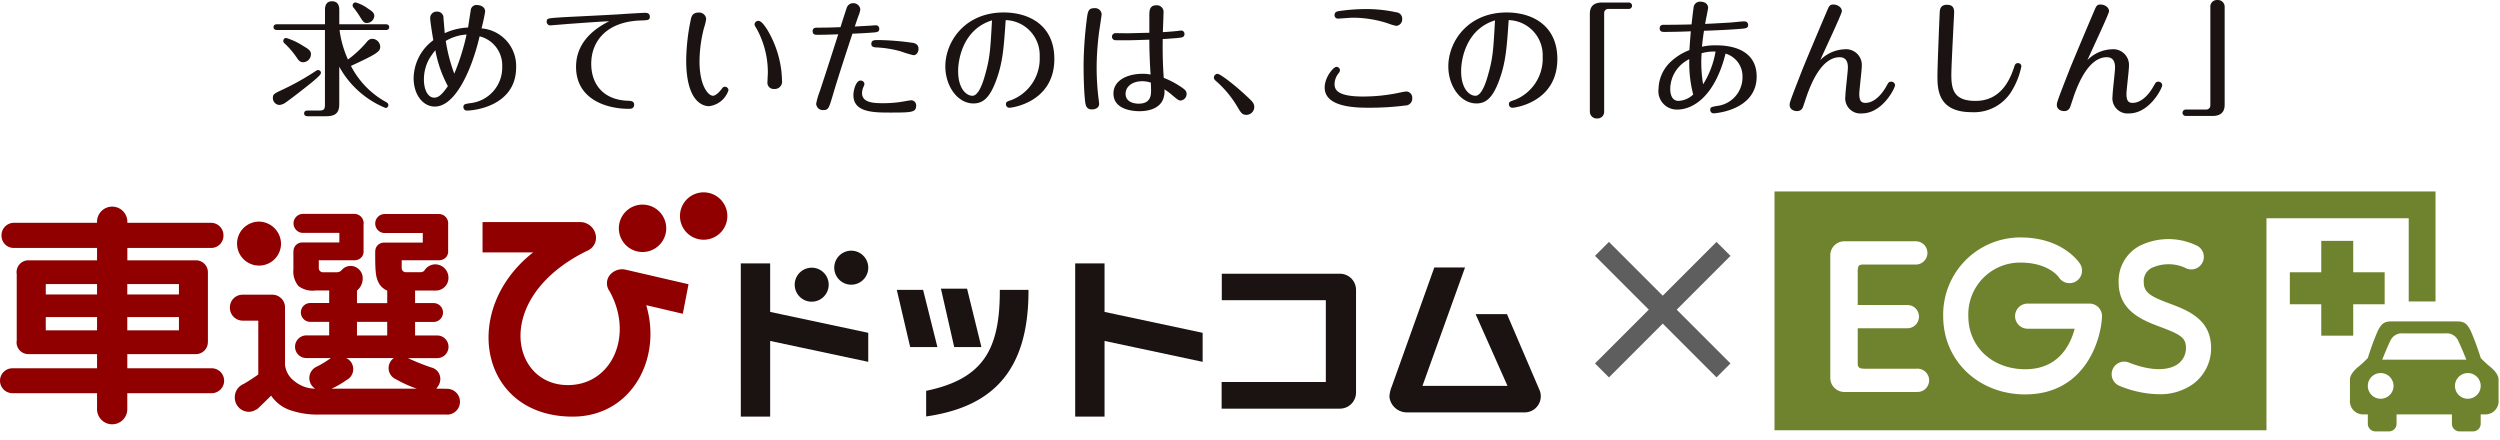
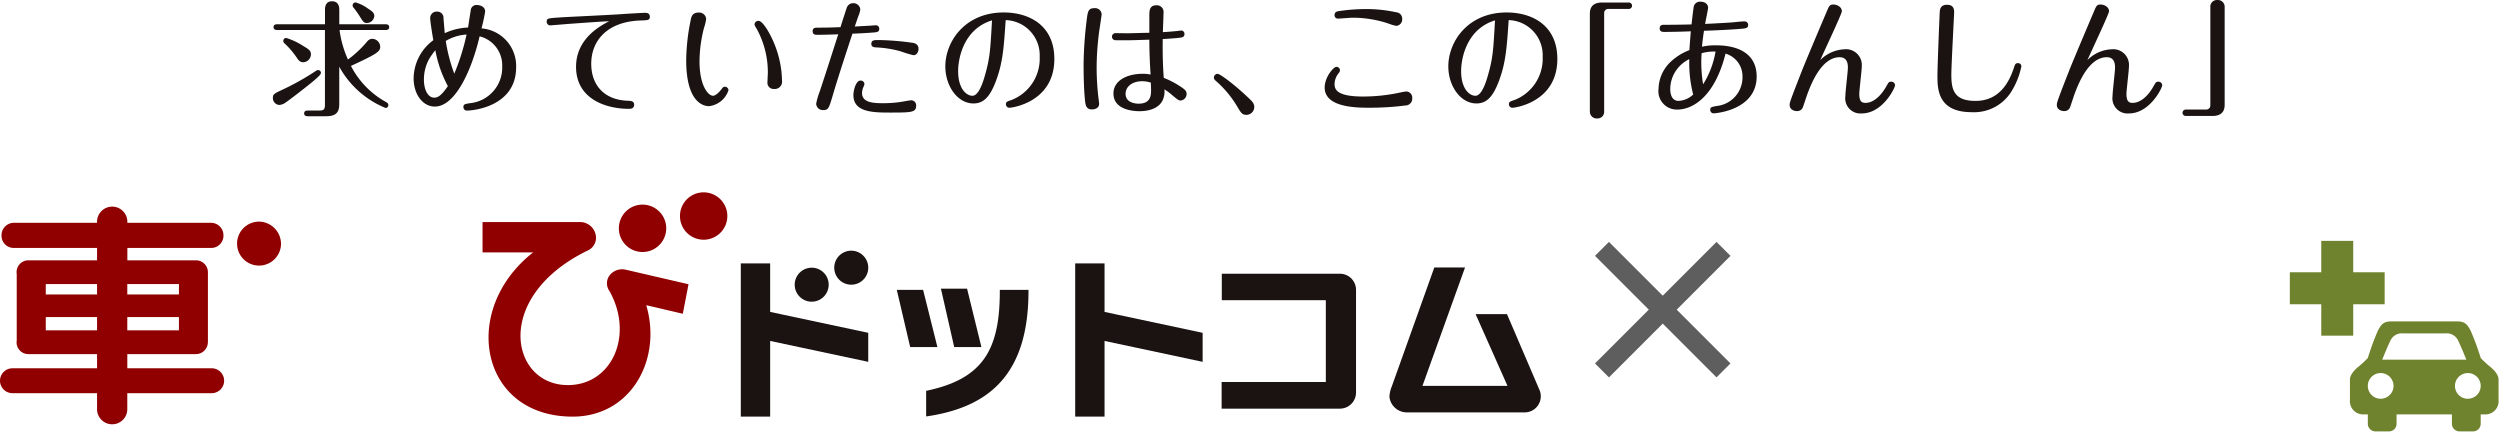
<svg xmlns="http://www.w3.org/2000/svg" width="568" height="100" fill="none">
  <path fill="#5F5E5E" d="m389.992 54.964-27.609 27.61 3.172 3.171 27.61-27.61-3.173-3.171Z" />
  <path fill="#5F5E5E" d="m365.555 54.96-3.172 3.171 27.609 27.61 3.173-3.172-27.61-27.61Z" />
  <path fill="#6F822D" d="M534.654 76.26v-7.138h7.14v-7.26h-7.14V54.72h-7.264v7.14h-7.14v7.267h7.14v7.138l7.264-.007Zm30.993 6.975a22.917 22.917 0 0 1-2.029-1.9 60.546 60.546 0 0 0-2.29-6.219c-.76-1.401-1.266-2.094-3.044-2.094h-14.981c-1.779 0-2.286.693-3.046 2.094a60.555 60.555 0 0 0-2.286 6.22 23.276 23.276 0 0 1-2.032 1.899c-.823.633-2.031 1.841-2.031 2.981v4.652a3.013 3.013 0 0 0 .832 2.373 3.004 3.004 0 0 0 2.343.912h.888v2.133a1.73 1.73 0 0 0 1.727 1.727h3.076a1.728 1.728 0 0 0 1.726-1.727v-2.133h12.574v2.133a1.73 1.73 0 0 0 1.727 1.727h3.083a1.74 1.74 0 0 0 1.729-1.727v-2.133h.883a3.007 3.007 0 0 0 3.175-3.285v-4.652c.004-1.148-1.202-2.348-2.024-2.981ZM540.889 90.6a2.925 2.925 0 0 1-2.699-1.804 2.92 2.92 0 0 1 .634-3.184 2.923 2.923 0 0 1 1.497-.798 2.921 2.921 0 0 1 1.688.167 2.926 2.926 0 0 1 1.801 2.701 2.92 2.92 0 0 1-.86 2.059 2.92 2.92 0 0 1-2.061.851v.008Zm.35-8.89s1.163-2.902 1.798-4.171a2.835 2.835 0 0 1 2.931-1.791h9.657a2.829 2.829 0 0 1 2.929 1.79c.634 1.267 1.799 4.172 1.799 4.172h-19.114Zm19.456 8.89a2.92 2.92 0 0 1-.566-5.786 2.922 2.922 0 0 1 1.688.168 2.926 2.926 0 0 1 1.801 2.7 2.922 2.922 0 0 1-2.923 2.91v.008Z" />
-   <path fill="#6F822D" d="M403.168 43.496v54.259h111.776V49.587h32.316V68.49h6.093V43.496H403.168Zm32.308 45.559h-16.52a3.193 3.193 0 0 1-3.114-3.24V58.061a3.183 3.183 0 0 1 3.114-3.238h16.11a2.646 2.646 0 1 1 0 5.277h-11.484c-1.067 0-1.508.038-1.508 1.523v7.679h11.095a2.638 2.638 0 0 1 1.987.704 2.653 2.653 0 0 1 .84 1.933 2.653 2.653 0 0 1-.84 1.933 2.653 2.653 0 0 1-1.987.705h-11.095v7.758c0 1.108.191 1.436 1.635 1.436h11.767a2.646 2.646 0 0 1 1.067 5.132 2.644 2.644 0 0 1-1.067.146v.005Zm24.679.556c-10.643 0-18.663-7.643-18.663-17.777a17.517 17.517 0 0 1 1.234-6.826 17.52 17.52 0 0 1 3.784-5.813 17.526 17.526 0 0 1 5.743-3.89 17.529 17.529 0 0 1 6.802-1.36c9.657 0 13.395 5.766 13.547 6.017a2.851 2.851 0 0 1-.898 3.936 2.857 2.857 0 0 1-3.937-.898c-.065-.094-2.362-3.34-8.708-3.34a11.747 11.747 0 0 0-4.626.903 11.759 11.759 0 0 0-3.9 2.648 11.763 11.763 0 0 0-2.545 3.967 11.767 11.767 0 0 0-.781 4.648c0 6.992 5.45 12.064 12.953 12.064 7.564 0 10.256-5.587 11.206-9.206h-10.685c-.758 0-1.484-.3-2.02-.837a2.855 2.855 0 0 1-.837-2.02 2.855 2.855 0 0 1 2.857-2.855h14.044a2.854 2.854 0 0 1 2.074.89 2.852 2.852 0 0 1 .776 2.118c-.316 6.094-4.366 17.626-17.42 17.626v.005Zm38.203-2.427a12.835 12.835 0 0 1-7.87 2.382 24.2 24.2 0 0 1-8.931-1.9 2.843 2.843 0 0 1-1.56-1.53 2.86 2.86 0 0 1-.022-2.185 2.862 2.862 0 0 1 1.529-1.56 2.858 2.858 0 0 1 2.186-.022c4.727 1.9 8.924 2.003 11.231.26a4.475 4.475 0 0 0 1.68-4.236c-.19-1.842-1.868-2.653-5.649-4.07-4.05-1.515-9.599-3.59-9.598-10.188a9.05 9.05 0 0 1 4.709-8.249 14.735 14.735 0 0 1 13.288.038 2.857 2.857 0 0 1-.831 5.211 2.855 2.855 0 0 1-2.158-.344 9.224 9.224 0 0 0-3.763-.758 9.227 9.227 0 0 0-3.745.839 3.345 3.345 0 0 0-1.787 3.263c0 2.395 1.702 3.272 5.888 4.838 3.692 1.38 8.749 3.274 9.327 8.827a10.127 10.127 0 0 1-3.924 9.379v.005Z" />
  <path fill="#910000" d="M151.241 50.71a5.376 5.376 0 0 1-2.171 5.572 5.381 5.381 0 0 1-8.013-2.245 5.388 5.388 0 0 1 1.041-5.89 5.38 5.38 0 0 1 6.782-.815 5.376 5.376 0 0 1 2.361 3.377Zm13.887-2.781a5.38 5.38 0 0 1-2.179 5.567 5.384 5.384 0 0 1-2.971.967 5.382 5.382 0 0 1-5.038-3.22 5.393 5.393 0 0 1-.371-3.101 5.381 5.381 0 0 1 1.415-2.786 5.378 5.378 0 0 1 2.722-1.53 5.395 5.395 0 0 1 6.422 4.103Zm-55.494 2.524v6.898h11.485c-16.656 13.052-12.128 37.307 8.988 37.307 13.299 0 20.37-13.047 16.719-25.316 3.849.893 8.31 1.948 8.31 1.948l1.297-6.71-14.267-3.303a3.6 3.6 0 0 0-2.027.11 3.603 3.603 0 0 0-1.646 1.19 2.979 2.979 0 0 0-.022 3.545c5.448 9.735.861 20.67-8.533 21.336-13.787.967-18.51-19.721 3.483-30.49a3.182 3.182 0 0 0 1.9-3.729 3.622 3.622 0 0 0-1.277-2.005 3.621 3.621 0 0 0-2.245-.781h-22.165ZM22.05 66.903H10.399V64.54H22.05v2.362Zm0 8.151H10.399v-3.023H22.05v3.023Zm6.871-3.023h11.733v3.023H28.921v-3.023Zm0-7.49h11.733v2.361H28.921V64.54Zm19.267 19.133H28.925v-3.222h15.177c.127.012.252 0 .385 0a2.71 2.71 0 0 0 2.74-2.692v-.049h.011V61.82a2.72 2.72 0 0 0-.818-1.904 2.72 2.72 0 0 0-1.922-.775H28.937v-2.806h19.094a2.785 2.785 0 0 0 1.955-.846 2.785 2.785 0 0 0 .785-1.98 2.84 2.84 0 0 0-.779-2.005 2.839 2.839 0 0 0-1.961-.883H28.926a3.444 3.444 0 0 0-.191-1.387 3.443 3.443 0 0 0-.729-1.197 3.445 3.445 0 0 0-1.144-.808 3.444 3.444 0 0 0-1.372-.284 3.444 3.444 0 0 0-2.516 1.092 3.443 3.443 0 0 0-.728 1.197 3.446 3.446 0 0 0-.191 1.387H3.077a2.834 2.834 0 0 0-1.96.884 2.834 2.834 0 0 0-.775 2.004 2.78 2.78 0 0 0 .194 1.068 2.78 2.78 0 0 0 .588.912 2.778 2.778 0 0 0 .892.617 2.78 2.78 0 0 0 1.06.23H22.05v2.805H6.503a2.691 2.691 0 0 0-2.089.935 2.69 2.69 0 0 0-.553 1.034 2.692 2.692 0 0 0-.06 1.17v15.082a2.787 2.787 0 0 0-.039.447 2.673 2.673 0 0 0 .218 1.03 2.674 2.674 0 0 0 1.486 1.433 2.675 2.675 0 0 0 1.037.18c.203.022.408.022.61 0H22.05v3.223H2.735a2.829 2.829 0 0 0-1.94.86A2.83 2.83 0 0 0 0 86.501c0 .734.285 1.44.795 1.967a2.83 2.83 0 0 0 1.94.86H22.05v3.531a3.438 3.438 0 0 0 2.096 3.27 3.436 3.436 0 0 0 2.679 0 3.437 3.437 0 0 0 1.128-.772 3.437 3.437 0 0 0 .737-1.15c.167-.43.245-.888.231-1.348v-3.53h19.267a2.83 2.83 0 0 0 1.939-.861 2.83 2.83 0 0 0 .795-1.967 2.83 2.83 0 0 0-.795-1.967 2.83 2.83 0 0 0-1.94-.86Zm15.66-28.166a4.995 4.995 0 0 1-.92 2.73 4.995 4.995 0 0 1-2.274 1.768 4.994 4.994 0 0 1-2.873.219 4.994 4.994 0 0 1-2.515-1.404 4.995 4.995 0 0 1-1.322-2.56 4.995 4.995 0 0 1 .312-2.864 4.995 4.995 0 0 1 4.6-3.046 5.08 5.08 0 0 1 3.562 1.546 5.08 5.08 0 0 1 1.43 3.61Z" />
-   <path fill="#910000" d="M75.33 88.301a18.344 18.344 0 0 0 3.382-1.949 2.76 2.76 0 0 0 1.129-1.026 2.76 2.76 0 0 0 .412-1.469 2.732 2.732 0 0 0-.425-1.48 2.733 2.733 0 0 0-1.159-1.017H89.47a2.767 2.767 0 0 0-.944 1.148 2.766 2.766 0 0 0-.214 1.47 2.766 2.766 0 0 0 1.78 2.241c.054.04.11.077.167.111 1.415.79 2.898 1.45 4.433 1.971H75.33Zm5.774-15.17h6.869v3.08h-6.869v-3.08Zm20.676 15.212-1.379-.034h-1.267l.475-.682h-.008c.288-.449.441-.971.44-1.504a2.68 2.68 0 0 0-.599-1.724 2.683 2.683 0 0 0-1.563-.94l-.732-.256a52.725 52.725 0 0 1-4.458-1.836h6.64a2.572 2.572 0 0 0 2.574-2.575 2.574 2.574 0 0 0-2.574-2.574h-5.023v-3.08h4.345a2.141 2.141 0 0 0 1.422-.675 2.143 2.143 0 0 0 0-2.927 2.142 2.142 0 0 0-1.422-.674h-4.345v-2.85h4.068c.178.016.357.016.536 0a2.862 2.862 0 0 0 1.134-.186 2.872 2.872 0 0 0 1.62-1.567c.15-.357.226-.74.224-1.128a3.025 3.025 0 0 0-.854-2.152 3.024 3.024 0 0 0-2.124-.92 2.951 2.951 0 0 0-1.478.408 2.951 2.951 0 0 0-1.073 1.094 1.45 1.45 0 0 1-.958.283H92.26a.95.95 0 0 1-.74-.276 1.049 1.049 0 0 1-.253-.747V59.13h8.627l.01-.024a1.966 1.966 0 0 0 1.375-.602c.361-.374.558-.876.55-1.396 0-.056-.01-.108-.01-.158v-6.017c0-.055.01-.106.01-.158a2.106 2.106 0 0 0-.147-.812 2.113 2.113 0 0 0-.447-.693 2.117 2.117 0 0 0-1.485-.642H87.326a2.16 2.16 0 0 0-2.076 2.158 2.16 2.16 0 0 0 2.076 2.158h8.729v2.177h-8.866a1.962 1.962 0 0 0-1.356.576 1.962 1.962 0 0 0-.573 1.357h-.015v1.267c0 3.5.207 4.681.625 5.571a3.862 3.862 0 0 0 2.107 2.131v2.85h-6.872v-2.85c0-.017-.008.017-.008 0a3.534 3.534 0 0 0 .971-1.236 3.536 3.536 0 0 0 .34-1.536 2.79 2.79 0 0 0-.784-1.985 2.79 2.79 0 0 0-1.957-.85 2.71 2.71 0 0 0-1.205.288 2.71 2.71 0 0 0-.95.796c-.304.248-.69.375-1.083.354h-2.95a.952.952 0 0 1-.413-.046.951.951 0 0 1-.353-.218.952.952 0 0 1-.226-.348.95.95 0 0 1-.057-.41v-1.693h8.253v-.022a1.97 1.97 0 0 0 1.378-.602 1.971 1.971 0 0 0 .552-1.398c0-.044 0-.083-.01-.128v-6.05c.01-.065.016-.13.018-.194a2.113 2.113 0 0 0-.148-.812 2.112 2.112 0 0 0-.448-.693 2.113 2.113 0 0 0-.679-.469 2.112 2.112 0 0 0-.807-.173H68.763a2.16 2.16 0 0 0-1.473.66 2.16 2.16 0 0 0 1.473 3.656h8.339v2.177h-8.486a1.963 1.963 0 0 0-1.378.594 1.963 1.963 0 0 0-.555 1.395l-.024.012v4.126a5.191 5.191 0 0 0 1.153 3.771 5.264 5.264 0 0 0 3.84 1.009h3.137v2.85h-4.433a2.142 2.142 0 0 0-1.422.674 2.142 2.142 0 0 0-.578 1.463 2.142 2.142 0 0 0 2 2.137h4.433v3.081h-5.183c-.683 0-1.338.272-1.82.754a2.575 2.575 0 0 0-.755 1.82c0 .683.271 1.338.754 1.82a2.574 2.574 0 0 0 1.82.755h5.564a23.409 23.409 0 0 1-3.097 1.9 2.85 2.85 0 0 0-1.224.94 2.85 2.85 0 0 0 .75 4.109 7.39 7.39 0 0 1-4.592-1.618 5.37 5.37 0 0 1-1.526-1.638 5.37 5.37 0 0 1-.726-2.118V69.88a2.884 2.884 0 0 0-.2-1.106 2.88 2.88 0 0 0-.61-.945 2.883 2.883 0 0 0-.924-.64 2.882 2.882 0 0 0-1.1-.237h-6.85a2.88 2.88 0 0 0-1.1.236 2.88 2.88 0 0 0-.926.64c-.264.271-.471.593-.61.945a2.88 2.88 0 0 0-.201 1.108 2.918 2.918 0 0 0 .808 2.067c.531.556 1.26.88 2.029.901h3.611v12.235a43.255 43.255 0 0 1-3.325 2.149 3.266 3.266 0 0 0-1.471 1.215 3.266 3.266 0 0 0-.54 1.83 3.228 3.228 0 0 0 .903 2.298 3.228 3.228 0 0 0 2.263.986 3.038 3.038 0 0 0 1.7-.522.45.45 0 0 0 .3-.144 208.78 208.78 0 0 0 3.088-3.008 8.596 8.596 0 0 0 4.424 3.332 19.027 19.027 0 0 0 6.65.962h28.752c.101.015.204.021.306.02a2.935 2.935 0 0 0 1.986-4.936 2.934 2.934 0 0 0-1.962-.922" />
  <path fill="#1A1311" d="M188.188 63.847a3.865 3.865 0 0 1-3.688 4.696 3.86 3.86 0 0 1-2.159-.605 3.862 3.862 0 0 1 1.246-7.026 3.855 3.855 0 0 1 1.505-.033 3.857 3.857 0 0 1 3.096 2.968Zm8.988-3.86a3.875 3.875 0 0 1-.173 2.236 3.869 3.869 0 0 1-1.387 1.763 3.863 3.863 0 1 1 1.56-4Z" />
  <path fill="#1A1311" d="M174.98 77.461v17.197h-6.67V59.84h6.67v11.027l22.286 4.75v6.592l-22.286-4.748Zm75.973 0v17.197h-6.671V59.84h6.671v11.027l22.286 4.75v6.592l-22.286-4.748Zm26.6 15.384v-6.054h23.674V68.207h-23.636v-6.016h26.831a3.667 3.667 0 0 1 3.668 3.666v23.318c0 .973-.386 1.906-1.074 2.594a3.669 3.669 0 0 1-2.594 1.075l-26.869.001Zm72.313-4.021-7.48-17.455h-7.132l7.25 16.307H323.18l9.679-26.915h-6.979l-9.658 27.02a6.776 6.776 0 0 0-.543 2.433 3.992 3.992 0 0 0 4.013 3.483h26.692a3.667 3.667 0 0 0 3.647-3.146 3.67 3.67 0 0 0-.165-1.727Zm-126.887-9.965-3.264-13.275h-5.936l3.018 13.275h6.182Z" />
  <path fill="#1A1311" d="M227.156 65.854v.695c-.078 13.032-3.933 19.586-16.735 22.248v5.821c14.498-2.082 23.096-9.716 23.251-28.03v-.734h-6.516ZM212.98 78.86l-3.252-13.005h-5.977l3.044 13.005h6.185ZM199.765 6.533a.747.747 0 0 0-.213-.563.76.76 0 0 0-.254-.172.76.76 0 0 0-.302-.057c-.2 0-1.482.114-1.767.114-.427.028-2.533.142-3.022.171.37-1.083.598-1.767.855-2.48.205-.462.34-.952.4-1.454a1.579 1.579 0 0 0-1.654-1.368 1.51 1.51 0 0 0-1.425 1.054c-.228.599-1.14 3.507-1.425 4.39a112.49 112.49 0 0 1-5.383.114c-.569 0-.941.2-.941.8 0 .655.373.825.998.825 1.483 0 3.336-.057 4.818-.114l-1.482 4.618a838.027 838.027 0 0 1-2.709 8.325c-.367.92-.644 1.875-.825 2.85a1.528 1.528 0 0 0 .514 1.052 1.513 1.513 0 0 0 1.11.372c1.083 0 1.254-.343 2.024-2.936.598-2.024 1.311-4.476 4.591-14.425 1.683-.057 3.678-.171 5.017-.285.881-.098 1.075-.288 1.075-.831Zm-35.054 13.17c-.37 0-.513.2-.792.57-.256.317-1.17 1.482-1.937 1.482-1.056 0-3.051-2.251-3.051-7.783.017-2.55.352-5.087.997-7.553.232-.677.404-1.373.513-2.08a1.58 1.58 0 0 0-.163-.614 1.577 1.577 0 0 0-.391-.5 1.587 1.587 0 0 0-.556-.307 1.581 1.581 0 0 0-.631-.063c-1.482 0-1.655 1.054-1.826 1.968a46.841 46.841 0 0 0-.969 8.866c0 9.436 3.8 10.435 5.19 10.435a5.316 5.316 0 0 0 2.736-1.167 5.309 5.309 0 0 0 1.681-2.454.834.834 0 0 0-.243-.557.832.832 0 0 0-.558-.242Zm-18.122-16.79c-.598 0-4.474.228-5.587.317-2.058.144-11.032.572-13.084.684-3.449.23-3.706.2-3.706 1.027a.81.81 0 0 0 .053.312.795.795 0 0 0 .429.448.805.805 0 0 0 .31.067c.114 0 3.535-.285 4.219-.342.199 0 6.784-.513 9.183-.599-1.94.998-7.527 3.906-7.527 10.348 0 7.442 6.985 9.55 11.972 9.55.372 0 1.227 0 1.227-.95 0-.826-.771-.854-1.31-.883-5.616-.142-8.439-3.678-8.439-8.408 0-5.16 3.535-9.607 11.317-9.835 1.567-.057 1.996-.057 1.996-.855-.001-.88-.825-.88-1.053-.88Zm27.843 4.019c-1.339-2.195-1.909-2.195-2.166-2.195a.858.858 0 0 0-.828.792c0 .256.057.317.485 1.026a20.573 20.573 0 0 1 2.533 9.92c0 .285-.086 1.796-.086 2.14a1.402 1.402 0 0 0 1.511 1.595 1.638 1.638 0 0 0 1.334-.482 1.648 1.648 0 0 0 .461-1.342c0-.457-.085-1.797-.141-2.196a23.582 23.582 0 0 0-3.103-9.258Zm129.606-2.708c.485 0 2.738-.2 3.251-.2 2.73-.003 5.444.43 8.038 1.283.619.245 1.258.436 1.911.57a1.478 1.478 0 0 0 1.285-1.044c.057-.188.075-.385.054-.58a1.434 1.434 0 0 0-.37-.986 1.436 1.436 0 0 0-.942-.47 31.987 31.987 0 0 0-6.955-.739 43.09 43.09 0 0 0-6.072.456c-.428.084-1.026.141-1.026.94a.743.743 0 0 0 .239.572.751.751 0 0 0 .272.162.75.75 0 0 0 .315.036Zm-231.12 12.35a.645.645 0 0 0-.402-.61.644.644 0 0 0-.253-.046c-.142 0-.256.029-.684.317a58.104 58.104 0 0 1-7.268 4.077C62.229 21.28 62 21.42 62 22.249a1.558 1.558 0 0 0 .395 1.082c.265.296.633.48 1.03.514a2.718 2.718 0 0 0 1.195-.369c.95-.571 5.731-4.333 6.472-4.961 1.199-1.007 1.82-1.606 1.82-1.948l.006.006Zm36.48-10.12c.341-1.259.617-2.534.826-3.82 0-1.255-1.339-1.483-1.767-1.483a1.296 1.296 0 0 0-.545.025 1.287 1.287 0 0 0-.828.672 1.28 1.28 0 0 0-.137.529c-.087.484-.513 3.279-.599 3.877a13.884 13.884 0 0 0-5.302 1.284c-.087-.95-.199-2.424-.285-3.336a1.41 1.41 0 0 0-.07-.611 1.417 1.417 0 0 0-.321-.525 1.425 1.425 0 0 0-1.12-.433 1.465 1.465 0 0 0-.6.107 1.465 1.465 0 0 0-.505.341 1.465 1.465 0 0 0-.323.517 1.465 1.465 0 0 0-.083.604c0 .713.633 4.503.712 4.93a10.924 10.924 0 0 0-3.246 3.78 10.927 10.927 0 0 0-1.23 4.83c0 3.877 2.217 6.47 4.79 6.47 4.275 0 7.211-6.784 8.324-9.719a51.287 51.287 0 0 0 1.881-6.244 6.808 6.808 0 0 1 5.132 6.9 8.118 8.118 0 0 1-7.326 8.294c-1.227.201-1.484.258-1.484.885a.769.769 0 0 0 .243.596.75.75 0 0 0 .612.196c1.455 0 11.119-.968 11.119-9.834a8.565 8.565 0 0 0-7.868-8.839v.006ZM98.679 22.188c-1.567 0-2.365-1.995-2.365-4.077a9.709 9.709 0 0 1 1.168-4.673 17.042 17.042 0 0 1 1.425-2.025 27.607 27.607 0 0 0 2.85 8.153c-1.567 2.302-2.365 2.616-3.078 2.616v.006Zm4.533-5.445a38.24 38.24 0 0 1-1.938-7.44 10.464 10.464 0 0 1 4.731-1.456 50.688 50.688 0 0 1-2.793 8.89v.006Zm103.765 6.044c-.2 0-1.767.285-2.308.37a26.313 26.313 0 0 1-4.22.285c-2.109 0-4.591-.17-4.591-2.28a3.36 3.36 0 0 1 .23-1.197c.124-.277.23-.563.316-.855a.84.84 0 0 0-.084-.333.847.847 0 0 0-.211-.272.845.845 0 0 0-.302-.165.843.843 0 0 0-.343-.03c-.95 0-1.569 2.083-1.569 3.308 0 3.958 4.618 3.958 8.495 3.958 4.704 0 5.759-.057 5.759-1.54a1.159 1.159 0 0 0-.303-.892 1.149 1.149 0 0 0-.396-.275 1.142 1.142 0 0 0-.473-.089v.007ZM81.62 3.54c.912 1.454 1.054 1.682 1.742 1.682a1.71 1.71 0 0 0 1.681-1.596c0-.771-.684-1.197-1.453-1.683A8.996 8.996 0 0 0 80.795.546a.692.692 0 0 0-.36.108.693.693 0 0 0-.25.28.693.693 0 0 0-.068.37.693.693 0 0 0 .137.35A19.348 19.348 0 0 1 81.62 3.54ZM67.423 13.09c.428.655.77 1.054 1.482 1.054a1.835 1.835 0 0 0 1.224-.555c.323-.333.508-.776.518-1.24 0-.855-.515-1.169-1.854-1.967a15.297 15.297 0 0 0-3.79-1.766.658.658 0 0 0-.449.2.659.659 0 0 0-.185.455.644.644 0 0 0 .043.28.644.644 0 0 0 .158.233 18.741 18.741 0 0 1 2.847 3.306h.006Zm20.212-7.582H77.087V2.285c0-.513-.028-1.995-1.654-1.995-1.596 0-1.596 1.512-1.596 1.995v3.222h-10.9c-.284 0-.79.085-.79.655 0 .57.512.656.79.656h10.89v16.96c0 1.085-.256 1.34-1.34 1.34h-2.594c-.283 0-.792.059-.792.657 0 .542.485.634.792.634h4.162c1.883 0 3.023-.542 3.023-2.68v-8.58a21.002 21.002 0 0 0 10.519 9.379.632.632 0 0 0 .248-.05.633.633 0 0 0 .208-.144.633.633 0 0 0 .177-.463c0-.37-.256-.542-.57-.713a19.611 19.611 0 0 1-7.926-8.18c5.673-2.624 6.65-3.222 6.65-4.305a1.852 1.852 0 0 0-1.768-1.853c-.57 0-.912.228-1.425.884a24.812 24.812 0 0 1-4.134 3.819 23.694 23.694 0 0 1-1.91-6.7h10.49c.256 0 .79-.056.79-.655 0-.547-.485-.661-.79-.661h-.002Zm162.661-2.253a1.495 1.495 0 0 0-.152-.583 1.496 1.496 0 0 0-.372-.474 1.483 1.483 0 0 0-.529-.287 1.484 1.484 0 0 0-.6-.053c-1.425 0-1.511.77-1.767 2.85a88.945 88.945 0 0 0-.686 9.92c0 3.107.114 6.1.287 7.782.112 1.34.226 2.453 1.596 2.453.912 0 1.653-.43 1.653-1.284 0-.228-.228-1.824-.228-1.938a60.26 60.26 0 0 1-.342-6.357c.019-2.631.2-5.26.541-7.869.079-.653.592-3.845.592-4.16h.007Zm208.185 11.09c-.57 0-.686.317-.912 1.026-.997 3.023-3.136 7.554-8.724 7.554-4.874 0-5.501-2.508-5.501-5.93 0-2.25.633-13.54.633-14.168 0-.568 0-1.741-1.624-1.741-1.569 0-1.626 1.17-1.653 1.854-.116 2.365-.515 12.257-.515 14.366 0 3.108.2 8.182 7.782 8.182a9.988 9.988 0 0 0 9.182-4.96 17.361 17.361 0 0 0 2.111-5.473.74.74 0 0 0-.495-.67.735.735 0 0 0-.29-.04h.006Zm-28.84 4.218c-.513 0-.542.142-1.14 1.17-.8 1.425-2.508 3.641-4.675 3.641-.792 0-1.398-.285-1.398-2.023 0-.883.571-5.33.571-6.333a3.575 3.575 0 0 0-1.076-2.826 3.585 3.585 0 0 0-1.318-.814 3.582 3.582 0 0 0-1.539-.18 8.234 8.234 0 0 0-5.503 2.452c.77-1.768 4.908-10.519 4.908-11.082 0-.998-1.108-1.54-1.912-1.54-.854 0-.996.343-1.511 1.568-1.741 4.077-4.759 11.241-5.53 13.171-2.907 7.441-2.907 7.525-2.907 8.075 0 1.141 1.14 1.398 1.626 1.398a1.376 1.376 0 0 0 1.425-1c.171-.455.885-2.678 1.085-3.166.739-1.938 3.077-8.074 7.211-8.074 1.482 0 1.883 1.082 1.883 2.336 0 .912-.572 5.474-.572 6.5a3.446 3.446 0 0 0 3.735 3.934c4.702 0 7.553-5.758 7.553-6.414a.825.825 0 0 0-.086-.326.83.83 0 0 0-.207-.266.845.845 0 0 0-.294-.165.847.847 0 0 0-.336-.036h.007Zm-39.787-8.266a13.49 13.49 0 0 0-3.166.317c.142-1.51.342-2.85.456-3.621 3.649-.114 7.441-.342 8.809-.485.826-.085 1.225-.2 1.225-.855a.791.791 0 0 0-.532-.75.796.796 0 0 0-.323-.041c-.883 0-2.253.2-3.136.256-.969.057-3.279.2-5.787.317.143-.792.684-3.422.684-3.678 0-.74-.633-1.368-1.681-1.368a1.453 1.453 0 0 0-.604.053 1.442 1.442 0 0 0-.528.295 1.44 1.44 0 0 0-.494 1.077c-.086.475-.227 1.651-.456 3.733-2.024.057-4.248.086-6.271.086-.317 0-.969 0-.969.826 0 .792.684.792 1.026.792 1.653 0 4.447-.057 6.044-.143-.057.684-.286 3.621-.316 4.275a12.947 12.947 0 0 0-4.22 2.623 8.677 8.677 0 0 0-2.792 6.158 4.168 4.168 0 0 0 1.031 3.345 4.177 4.177 0 0 0 3.215 1.385c3.621 0 8.549-3.049 10.976-12.713a5.36 5.36 0 0 1 3.849 5.302 6.525 6.525 0 0 1-5.788 6.585c-1.281.23-1.537.286-1.537.885a.75.75 0 0 0 .231.584.756.756 0 0 0 .593.207c.317 0 9.722-.683 9.722-8.381-.002-4.473-3.224-7.066-9.267-7.066h.006Zm-8.465 12.628c-1.682 0-1.91-1.767-1.91-2.707a7.585 7.585 0 0 1 1.454-4.39 7.786 7.786 0 0 1 2.878-2.395 28.43 28.43 0 0 0 .883 8.038 5.233 5.233 0 0 1-3.312 1.454h.007Zm5.558-3.764a30.247 30.247 0 0 1-.342-7.067 9.874 9.874 0 0 1 3.167-.372 20.36 20.36 0 0 1-2.831 7.44h.006Zm103.395-.598c-.513 0-.542.142-1.14 1.17-.8 1.425-2.51 3.641-4.675 3.641-.792 0-1.398-.285-1.398-2.023 0-.883.571-5.33.571-6.333a3.578 3.578 0 0 0-1.076-2.827 3.578 3.578 0 0 0-1.319-.813 3.579 3.579 0 0 0-1.539-.18 8.232 8.232 0 0 0-5.502 2.452c.77-1.768 4.908-10.519 4.908-11.082 0-.998-1.108-1.54-1.911-1.54-.855 0-.996.343-1.51 1.568-1.742 4.077-4.761 11.241-5.53 13.171-2.907 7.441-2.907 7.525-2.907 8.075 0 1.141 1.14 1.398 1.624 1.398a1.378 1.378 0 0 0 1.425-1c.171-.456.885-2.678 1.083-3.166.741-1.938 3.079-8.075 7.213-8.075 1.482 0 1.883 1.083 1.883 2.337 0 .912-.572 5.474-.572 6.5a3.446 3.446 0 0 0 3.735 3.934c4.702 0 7.554-5.758 7.554-6.414a.843.843 0 0 0-.087-.326.841.841 0 0 0-.206-.266.858.858 0 0 0-.631-.201h.007ZM370.024.575h-6.016c-1.824 0-2.793.792-2.793 2.566v22.173a1.546 1.546 0 0 0 1.015 1.51c.204.073.422.103.638.086a1.498 1.498 0 0 0 1.596-1.596v-22.4a.929.929 0 0 1 .272-.614.929.929 0 0 1 .613-.272h4.675c.1.007.2-.007.293-.04a.73.73 0 0 0 .253-.155.723.723 0 0 0 0-1.063.73.73 0 0 0-.253-.154.724.724 0 0 0-.293-.041Zm133.764-.57a1.497 1.497 0 0 0-.628.09 1.488 1.488 0 0 0-.534.344 1.488 1.488 0 0 0-.344.534 1.494 1.494 0 0 0-.091.628v22.406a.93.93 0 0 1-.882.883h-4.675a.726.726 0 0 0-.289.045.72.72 0 0 0-.248.156.736.736 0 0 0-.167.24.725.725 0 0 0-.059.287.724.724 0 0 0 .474.682c.092.034.19.05.289.045h6.016c1.824 0 2.793-.791 2.793-2.566V1.6a1.55 1.55 0 0 0-.472-1.172 1.539 1.539 0 0 0-.549-.34 1.538 1.538 0 0 0-.64-.084h.006ZM228.035 2.833c-8.837 0-13.256 6.65-13.256 12.259 0 4.447 2.766 8.41 6.385 8.41 2.058 0 3.642-1.109 5.162-5.225s1.741-7.441 2.165-13.71a7.979 7.979 0 0 1 3.057.71 7.978 7.978 0 0 1 4.668 7.612 10.072 10.072 0 0 1-6.414 9.835c-.969.317-1.254.4-1.254.97a.794.794 0 0 0 .792.792c.513 0 10.206-1.225 10.206-11.082.006-7.612-5.667-10.571-11.511-10.571ZM223.816 17c-.57 2.058-1.539 4.76-2.88 4.76-1.311 0-3.249-1.51-3.249-5.615 0-2.652 1.109-9.5 7.697-11.516-.371 6.55-.456 8.494-1.568 12.365V17Zm44.403 2.68a19.838 19.838 0 0 0-3.818-1.996c-.171-2.533-.285-4.908-.228-8.808 1.083-.057 3.049-.2 3.989-.316.373-.059.95-.143.95-.827a.762.762 0 0 0-.685-.8c-.17 0-.512.058-.768.086-.999.114-2.082.2-3.45.285 0-.633.143-3.676.143-4.36a1.539 1.539 0 0 0-.053-.684 1.524 1.524 0 0 0-.921-.97 1.522 1.522 0 0 0-.681-.088c-1.596 0-1.567 1.368-1.567 2.396v3.847c-.713 0-4.248.114-5.046.114-.37 0-2.194-.027-2.622-.027a.804.804 0 0 0-.551.199.802.802 0 0 0-.27.52.8.8 0 0 0 .154.565.8.8 0 0 0 .496.31c.228.029 1.91.029 2.85.029.712 0 4.219-.112 4.989-.14 0 2.478.114 5.472.285 7.923a8.395 8.395 0 0 0-1.853-.17c-3.364 0-6.584 1.454-6.584 4.475 0 3.62 4.274 4.02 5.9 4.02 2.252 0 4.419-.684 5.274-2.481a4.61 4.61 0 0 0 .399-2.48c.553.337 1.077.718 1.568 1.14 1.483 1.254 1.681 1.397 2.167 1.397a1.516 1.516 0 0 0 1.311-1.51c-.008-.657-.35-.971-1.378-1.655v.006Zm-9.491 3.876c-.427 0-2.994-.055-2.994-2.251 0-1.596 1.482-2.85 3.763-2.85.669 0 1.332.108 1.967.317.028.372.058 1.398.058 1.711 0 1.015 0 3.067-2.794 3.067v.006Zm-51.35-13.825a61.205 61.205 0 0 0-7.758-.633c-.998 0-1.653 0-1.653.883 0 .57.427.77 1.14.792 1.891.088 3.766.394 5.587.912.932.341 1.884.627 2.85.856.769 0 1.14-.799 1.14-1.424.004-.88-.509-1.221-1.306-1.392v.006Zm134.937-6.9c-8.838 0-13.257 6.65-13.257 12.26 0 4.447 2.766 8.41 6.385 8.41 2.059 0 3.642-1.109 5.16-5.225 1.518-4.116 1.742-7.441 2.168-13.71a7.974 7.974 0 0 1 7.724 8.322 10.072 10.072 0 0 1-6.414 9.835c-.968.317-1.255.4-1.255.97a.797.797 0 0 0 .494.735c.097.039.201.059.306.057.512 0 10.203-1.225 10.203-11.082 0-7.612-5.672-10.571-11.514-10.571Zm-4.22 14.169c-.571 2.058-1.54 4.76-2.88 4.76-1.311 0-3.248-1.51-3.248-5.615 0-2.652 1.108-9.5 7.696-11.516-.371 6.55-.452 8.494-1.568 12.365V17Zm-18.663 3.792c-.342 0-1.938.37-2.281.427a39.93 39.93 0 0 1-7.441.713c-5.816 0-6.5-1.51-6.5-2.822a4.04 4.04 0 0 1 .884-2.424c.256-.342.342-.456.342-.712a.794.794 0 0 0-.792-.792c-.685 0-2.679 2.366-2.679 4.703 0 4.59 7.383 4.59 10.149 4.59a63.512 63.512 0 0 0 8.209-.51 1.544 1.544 0 0 0 1.116-.486 1.552 1.552 0 0 0 .423-1.14 1.4 1.4 0 0 0-.365-1.1 1.408 1.408 0 0 0-.483-.341 1.41 1.41 0 0 0-.582-.113v.007Zm-35.77 1.453c-3.193-3.05-6.472-5.473-7.04-5.473a.871.871 0 0 0-.584.263.87.87 0 0 0-.244.592c0 .228.085.427.429.74a23.682 23.682 0 0 1 4.93 5.932c.769 1.282 1.054 1.795 2.023 1.795a1.8 1.8 0 0 0 1.797-1.767c0-.833-.456-1.262-1.311-2.088v.006Z" />
</svg>